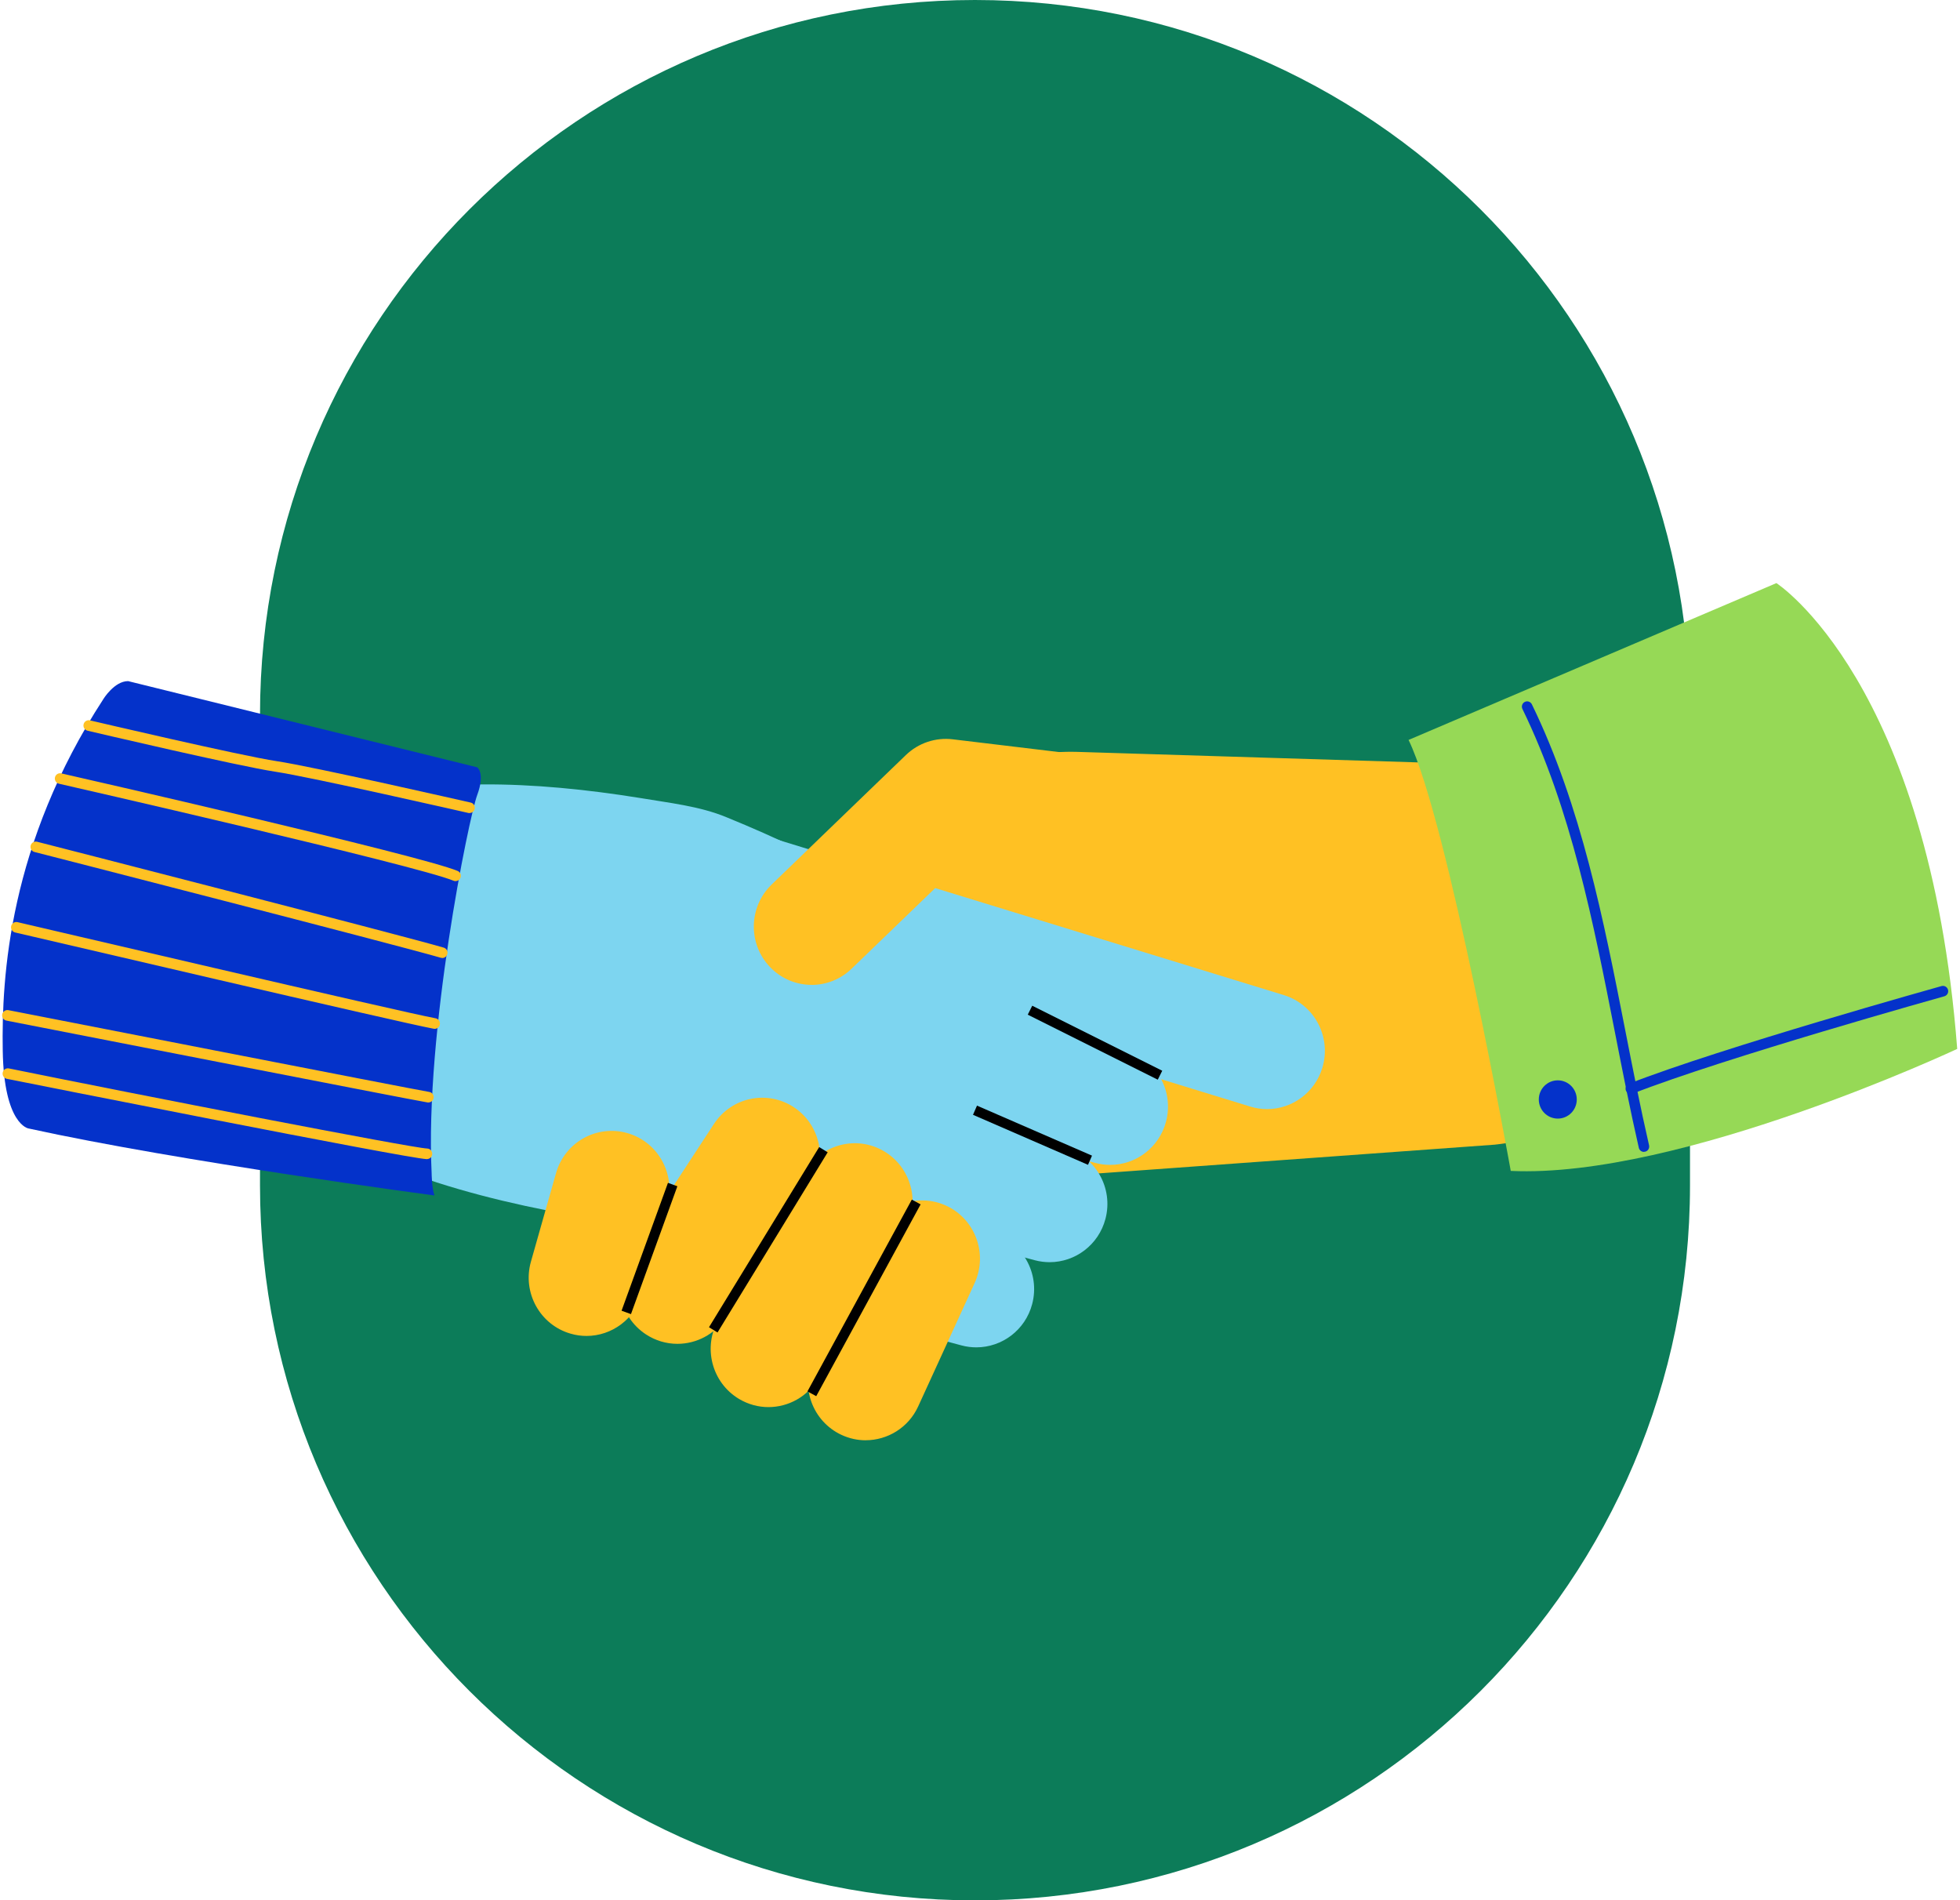
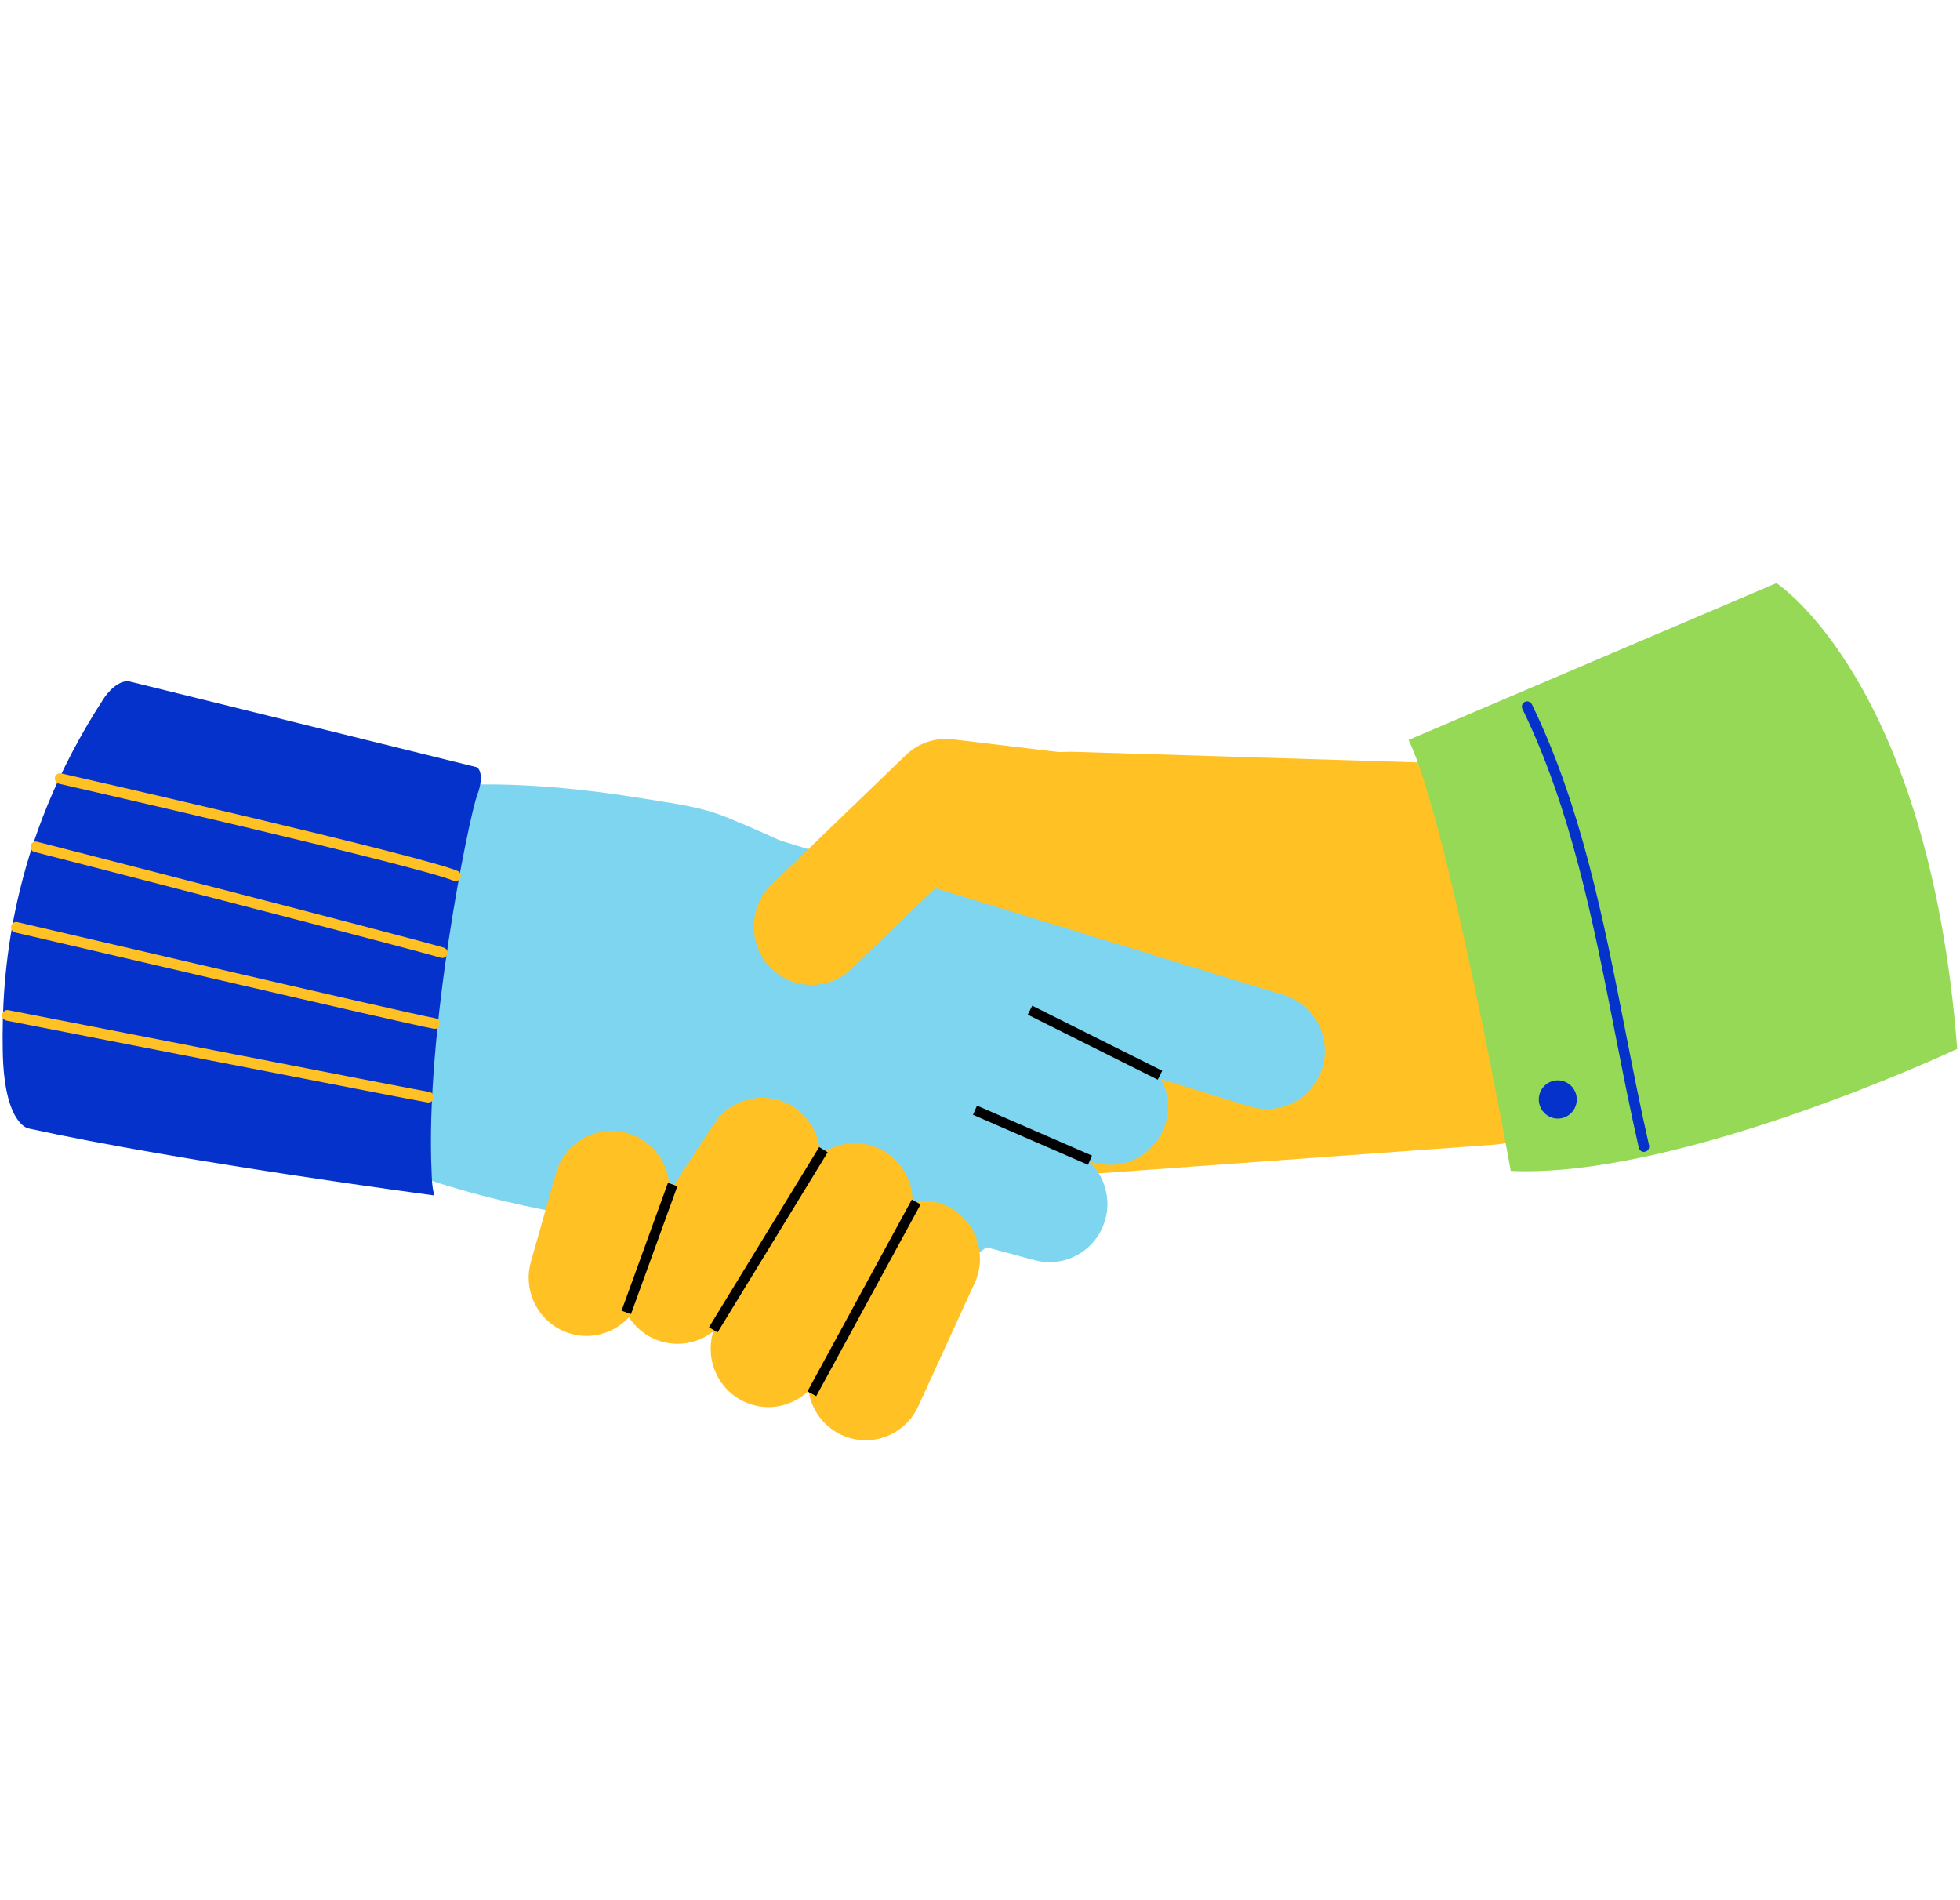
<svg xmlns="http://www.w3.org/2000/svg" width="196" height="190" viewBox="0 0 196 190" fill="none">
  <g clip-path="url(#clip0_129_2)">
-     <path d="M169 71.481C169 32.003 136.988 0 97.5 0C58.012 0 26 32.003 26 71.481V118.519C26 157.997 58.012 190 97.5 190C136.988 190 169 157.997 169 118.519V71.481Z" fill="#0C7C59" />
-   </g>
+     </g>
  <g clip-path="url(#clip1_129_2)">
    <path d="M149.496 114.442L108.575 117.411C80.73 118.316 77.867 78.343 105.562 75.218C106.274 75.164 107.013 75.155 107.713 75.173L148.717 76.439C172.589 78.013 173.142 111.869 149.496 114.442Z" fill="#FFC123" />
    <path d="M32.288 80.581C42.721 77.585 53.456 78.093 63.978 79.779C66.876 80.273 69.956 80.586 72.672 81.718C77.579 83.72 82.376 85.998 87.009 88.682C89.332 90.01 91.602 91.473 93.832 93.038C96.053 94.62 98.248 96.283 100.305 98.281C111.407 109.101 103.752 128.004 88.496 128.129C77.633 127.95 67.146 124.874 57.133 120.995L61.438 122.208C49.456 120.322 37.487 117.455 27.349 110.3C16.296 102.199 19.327 84.545 32.288 80.577V80.581Z" fill="#7DD5F0" />
    <path d="M10.328 69.904C10.328 69.904 11.429 68.098 12.81 68.098L47.717 76.716C47.717 76.716 48.544 77.273 47.717 79.498C46.889 81.722 42.474 103.269 43.164 117.308C43.164 117.308 43.177 118.784 43.443 119.524C43.443 119.524 18.035 116.158 2.845 112.823C2.845 112.823 0.394 112.453 0.274 105.048C0.15 97.643 0.903 84.393 10.328 69.908V69.904Z" fill="#0432CA" />
    <path d="M140.858 73.978L177.642 58.299C177.642 58.299 192.889 68.12 195.721 104.87C195.721 104.87 168.053 117.857 151.075 117.068C151.075 117.068 144.788 82.061 140.858 73.983V73.978Z" fill="#96D956" />
    <path d="M126.708 110.888C126.15 110.888 125.584 110.808 125.022 110.634L64.27 91.99C61.217 91.054 59.496 87.799 60.425 84.723C61.354 81.647 64.584 79.912 67.637 80.849L128.389 99.493C131.442 100.429 133.164 103.684 132.235 106.76C131.473 109.27 129.186 110.888 126.708 110.888Z" fill="#7DD5F0" />
    <path d="M81.164 98.468C79.642 98.468 78.124 97.866 76.987 96.671C74.779 94.348 74.858 90.661 77.164 88.437L90.588 75.49C91.836 74.286 93.558 73.711 95.27 73.916L119.19 76.787C122.358 77.166 124.624 80.064 124.248 83.261C123.872 86.453 120.996 88.735 117.823 88.356L96.611 85.811L85.159 96.854C84.04 97.933 82.602 98.472 81.164 98.472V98.468Z" fill="#FFC123" />
    <path d="M111.018 116.466C110.527 116.466 110.027 116.403 109.527 116.27L93.345 111.927C90.261 111.098 88.425 107.91 89.248 104.798C90.071 101.691 93.239 99.845 96.323 100.67L112.505 105.012C115.589 105.842 117.425 109.029 116.602 112.141C115.912 114.749 113.575 116.466 111.018 116.466Z" fill="#7DD5F0" />
    <path d="M104.964 126.194C104.473 126.194 103.973 126.131 103.473 125.998L88.177 121.891C85.093 121.062 83.256 117.875 84.079 114.767C84.902 111.66 88.071 109.81 91.15 110.639L106.447 114.745C109.531 115.574 111.367 118.762 110.544 121.869C109.854 124.477 107.517 126.194 104.964 126.194Z" fill="#7DD5F0" />
-     <path d="M97.632 134.709C97.141 134.709 96.641 134.647 96.141 134.513L79.96 130.17C76.876 129.341 75.04 126.154 75.863 123.042C76.686 119.934 79.854 118.089 82.938 118.913L99.119 123.256C102.203 124.085 104.04 127.273 103.217 130.384C102.526 132.993 100.19 134.709 97.632 134.709Z" fill="#7DD5F0" />
    <path d="M58.655 133.568C58.128 133.568 57.593 133.496 57.062 133.34C53.991 132.458 52.217 129.234 53.093 126.14L55.602 117.291C56.478 114.196 59.681 112.409 62.748 113.291C65.819 114.174 67.593 117.398 66.717 120.492L64.208 129.341C63.482 131.9 61.168 133.568 58.655 133.568Z" fill="#FFC123" />
    <path d="M67.743 134.357C66.651 134.357 65.549 134.045 64.571 133.398C61.903 131.628 61.168 128.017 62.92 125.333L71.394 112.373C73.151 109.685 76.735 108.945 79.398 110.71C82.067 112.48 82.801 116.091 81.049 118.775L72.575 131.735C71.465 133.434 69.62 134.357 67.743 134.357Z" fill="#FFC123" />
-     <path d="M46.956 81.294C46.916 81.294 46.876 81.294 46.84 81.281C46.686 81.245 31.093 77.688 27.513 77.153C23.894 76.609 9.371 73.203 8.752 73.056C8.469 72.989 8.292 72.703 8.358 72.418C8.425 72.133 8.703 71.954 8.991 72.021C9.141 72.057 24.088 75.566 27.668 76.101C31.287 76.644 46.429 80.1 47.071 80.242C47.354 80.305 47.531 80.59 47.469 80.875C47.411 81.121 47.199 81.285 46.956 81.285V81.294Z" fill="#FFC123" />
    <path d="M45.562 88.098C45.496 88.098 45.425 88.084 45.359 88.058C41.726 86.533 6.248 78.437 5.894 78.356C5.611 78.294 5.434 78.009 5.496 77.723C5.558 77.438 5.836 77.26 6.124 77.322C7.567 77.648 42.044 85.516 45.761 87.077C46.031 87.188 46.155 87.5 46.044 87.768C45.96 87.973 45.766 88.093 45.558 88.093L45.562 88.098Z" fill="#FFC123" />
    <path d="M44.226 95.779C44.177 95.779 44.128 95.77 44.08 95.757C39.876 94.527 3.805 85.271 3.447 85.182C3.164 85.111 2.996 84.825 3.066 84.54C3.137 84.255 3.42 84.085 3.704 84.157C4.062 84.246 40.151 93.506 44.372 94.745C44.651 94.825 44.81 95.12 44.73 95.4C44.664 95.632 44.451 95.784 44.226 95.784V95.779Z" fill="#FFC123" />
    <path d="M43.469 102.864C43.438 102.864 43.407 102.864 43.376 102.855C39.995 102.235 3.044 93.577 1.513 93.229C1.23 93.162 1.053 92.882 1.115 92.596C1.177 92.311 1.46 92.132 1.743 92.195C2.119 92.28 40.203 101.196 43.562 101.811C43.849 101.865 44.035 102.141 43.987 102.427C43.942 102.681 43.721 102.864 43.469 102.864Z" fill="#FFC123" />
    <path d="M42.845 110.233C42.819 110.233 42.792 110.233 42.761 110.224C41.297 109.992 2.226 102.355 0.637 102.039C0.354 101.981 0.168 101.704 0.221 101.415C0.279 101.129 0.558 100.942 0.841 100.996C1.23 101.071 41.483 108.945 42.925 109.172C43.213 109.217 43.407 109.489 43.363 109.778C43.323 110.037 43.098 110.224 42.845 110.224V110.233Z" fill="#FFC123" />
-     <path d="M42.699 115.891C42.699 115.891 42.686 115.891 42.677 115.891C40.646 115.81 2.221 108.173 0.681 107.861C0.398 107.803 0.212 107.522 0.27 107.237C0.327 106.952 0.602 106.765 0.889 106.822C13.867 109.466 41.155 114.772 42.717 114.83C43.009 114.838 43.234 115.088 43.221 115.378C43.212 115.663 42.978 115.886 42.694 115.886L42.699 115.891Z" fill="#FFC123" />
    <path d="M164.394 115.168C164.155 115.168 163.938 115.003 163.881 114.758C163.009 110.946 162.235 107.001 161.487 103.18C159.341 92.24 157.124 80.924 152.243 70.884C152.115 70.621 152.221 70.305 152.482 70.175C152.743 70.046 153.058 70.158 153.186 70.416C158.128 80.577 160.358 91.963 162.518 102.971C163.266 106.782 164.035 110.719 164.907 114.513C164.973 114.798 164.796 115.084 164.513 115.146C164.473 115.155 164.434 115.159 164.394 115.159V115.168Z" fill="#0432CA" />
-     <path d="M163.084 109.377C162.872 109.377 162.677 109.248 162.593 109.038C162.487 108.766 162.624 108.459 162.894 108.352C172.129 104.74 193.934 98.65 194.155 98.588C194.429 98.512 194.726 98.673 194.801 98.958C194.881 99.239 194.713 99.533 194.434 99.609C194.217 99.671 172.456 105.748 163.275 109.341C163.213 109.364 163.146 109.377 163.084 109.377Z" fill="#0432CA" />
    <path d="M155.779 111.838C156.827 111.838 157.677 110.982 157.677 109.925C157.677 108.869 156.827 108.013 155.779 108.013C154.73 108.013 153.88 108.869 153.88 109.925C153.88 110.982 154.73 111.838 155.779 111.838Z" fill="#0432CA" />
    <path d="M76.845 140.683C75.845 140.683 74.837 140.42 73.912 139.872C71.164 138.235 70.248 134.664 71.872 131.896L80.5 117.166C82.124 114.397 85.668 113.474 88.416 115.11C91.164 116.747 92.08 120.318 90.456 123.086L81.828 137.816C80.748 139.658 78.823 140.683 76.845 140.683Z" fill="#FFC123" />
    <path d="M86.571 144C85.761 144 84.938 143.826 84.15 143.461C81.252 142.114 79.987 138.655 81.323 135.734L86.969 123.403C88.305 120.483 91.743 119.208 94.637 120.554C97.535 121.9 98.801 125.36 97.465 128.28L91.819 140.612C90.845 142.743 88.752 143.996 86.566 143.996L86.571 144Z" fill="#FFC123" />
    <path d="M62.627 131.216L67.266 118.432M71.326 132.959L82.343 114.946M81.184 139.351L91.621 120.176" stroke="black" />
    <path d="M97.5 111L109 116M103 101L116 107.5" stroke="black" />
  </g>
  <defs>
    <clipPath id="clip0_129_2">
      <rect width="143" height="190" fill="white" transform="translate(26)" />
    </clipPath>
    <clipPath id="clip1_129_2">
      <rect width="196" height="86" fill="white" transform="translate(0 58)" />
    </clipPath>
  </defs>
</svg>